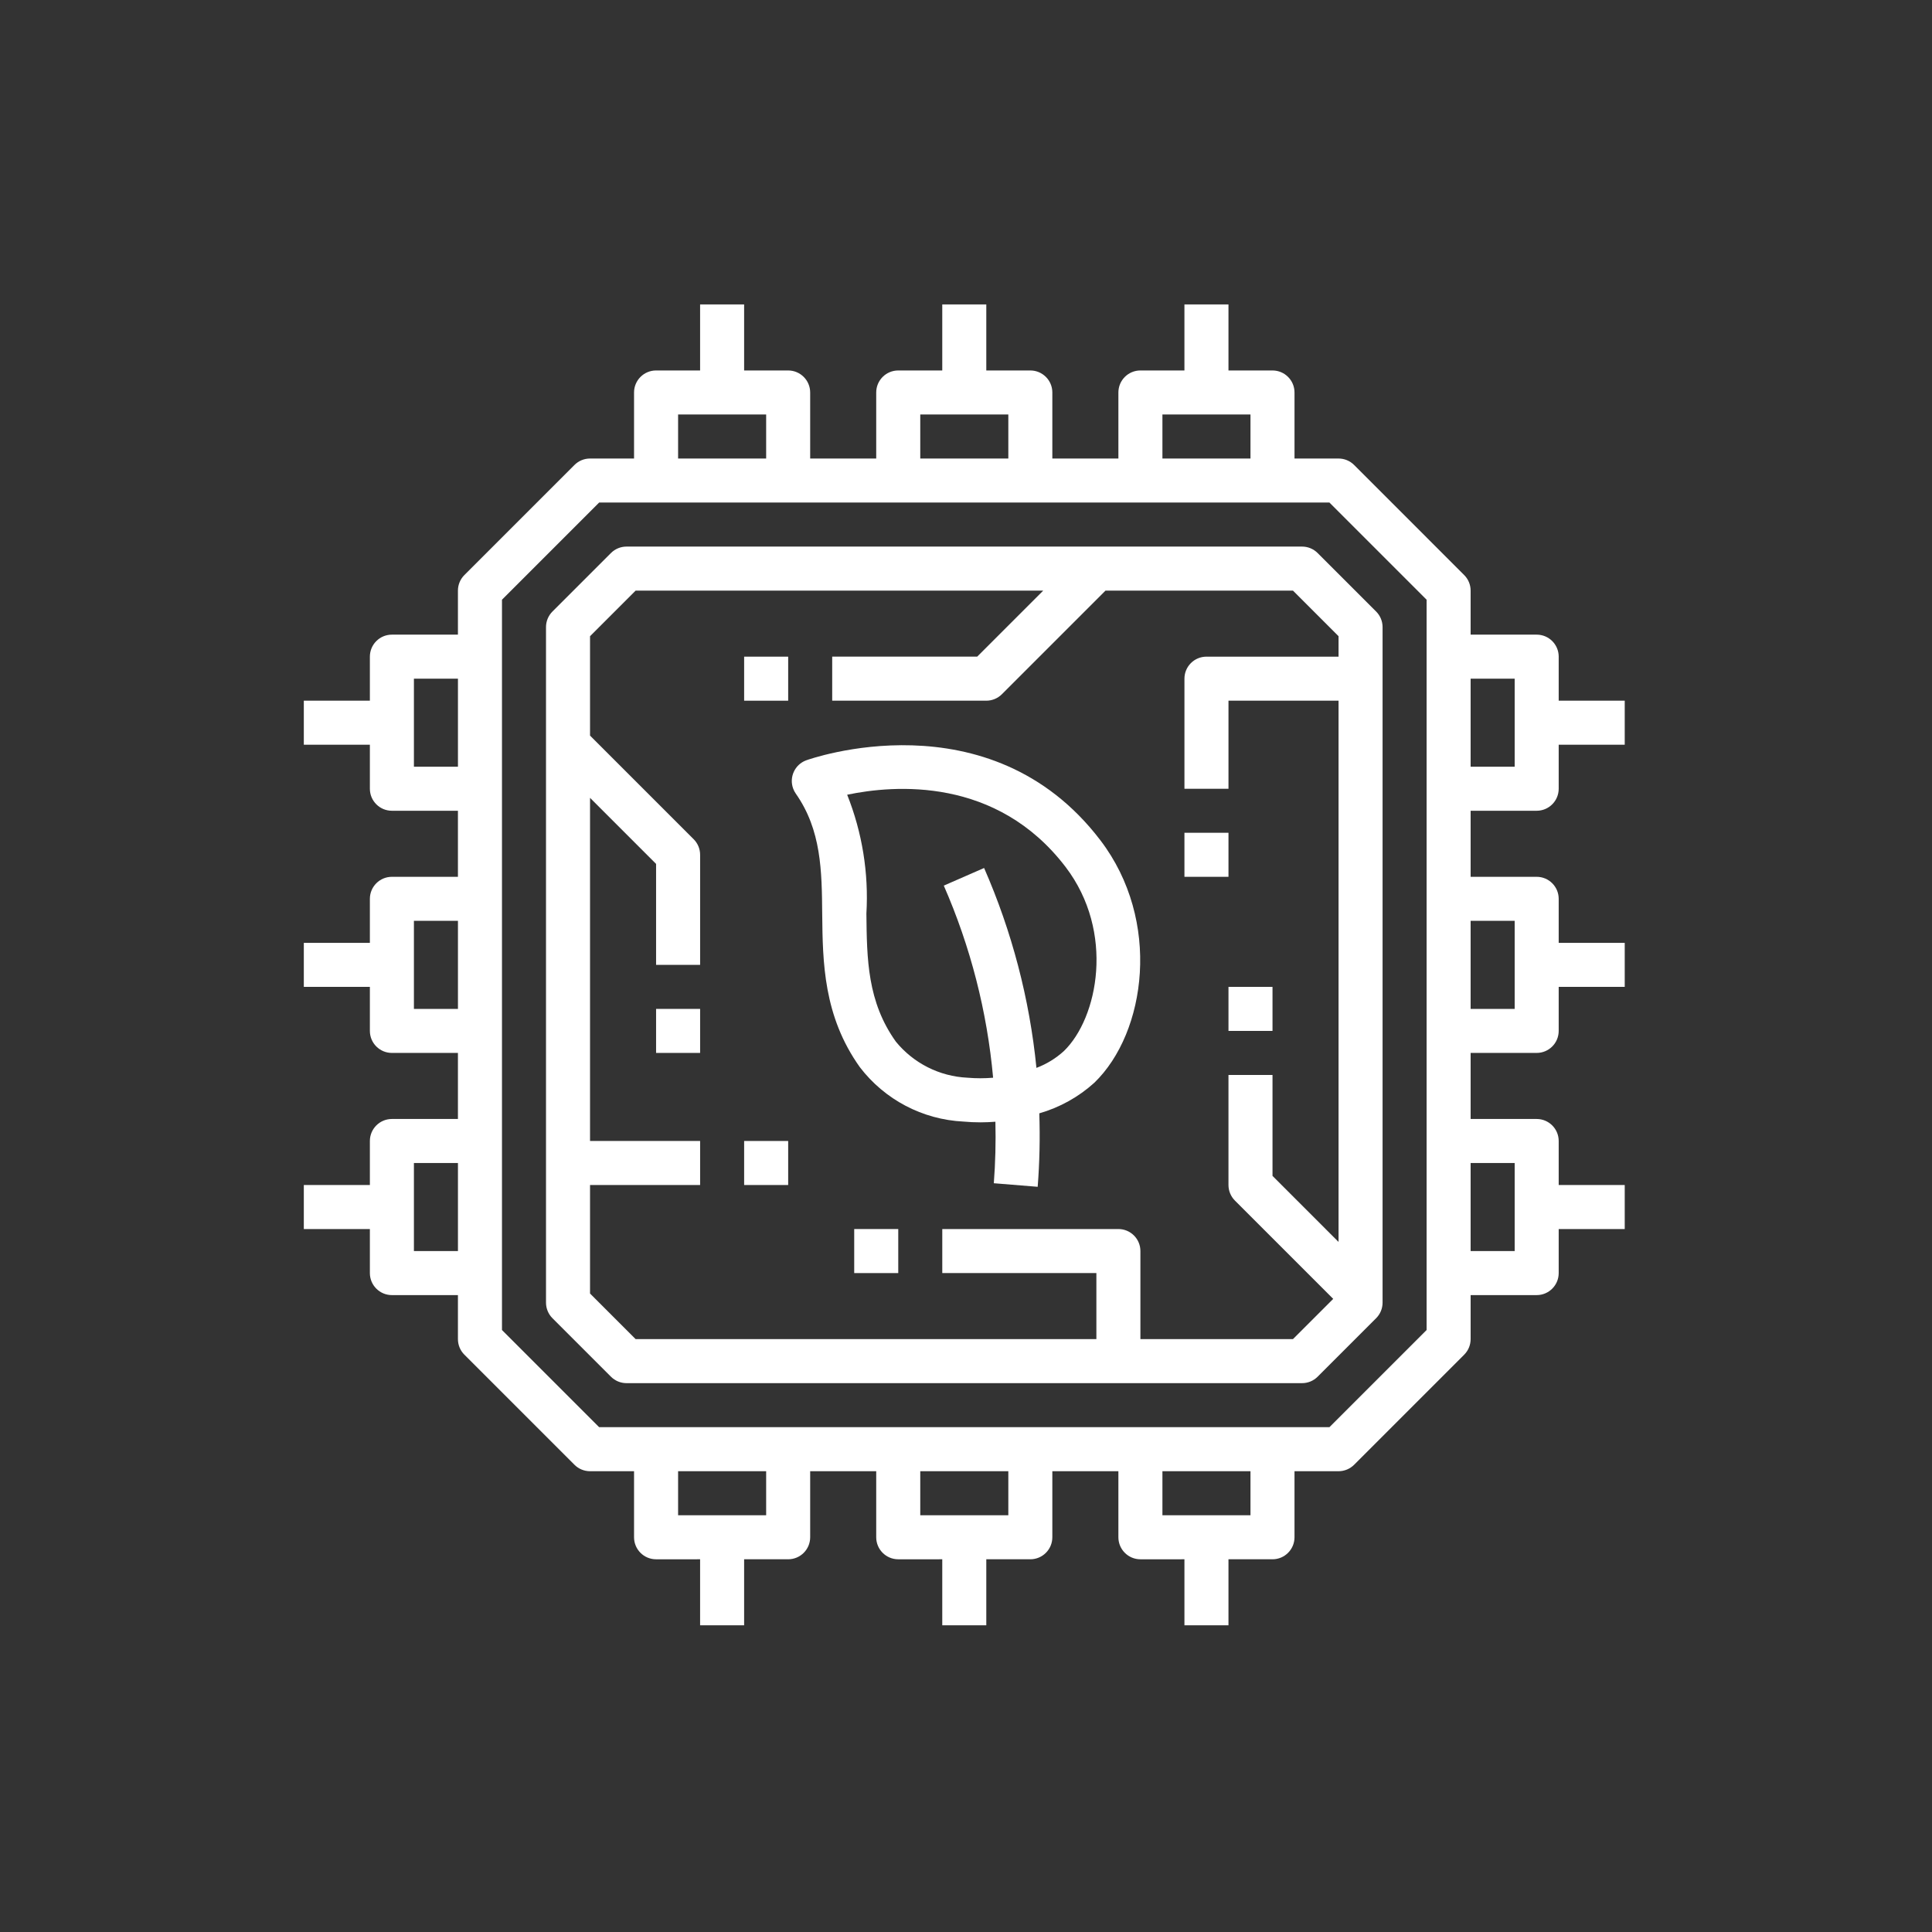
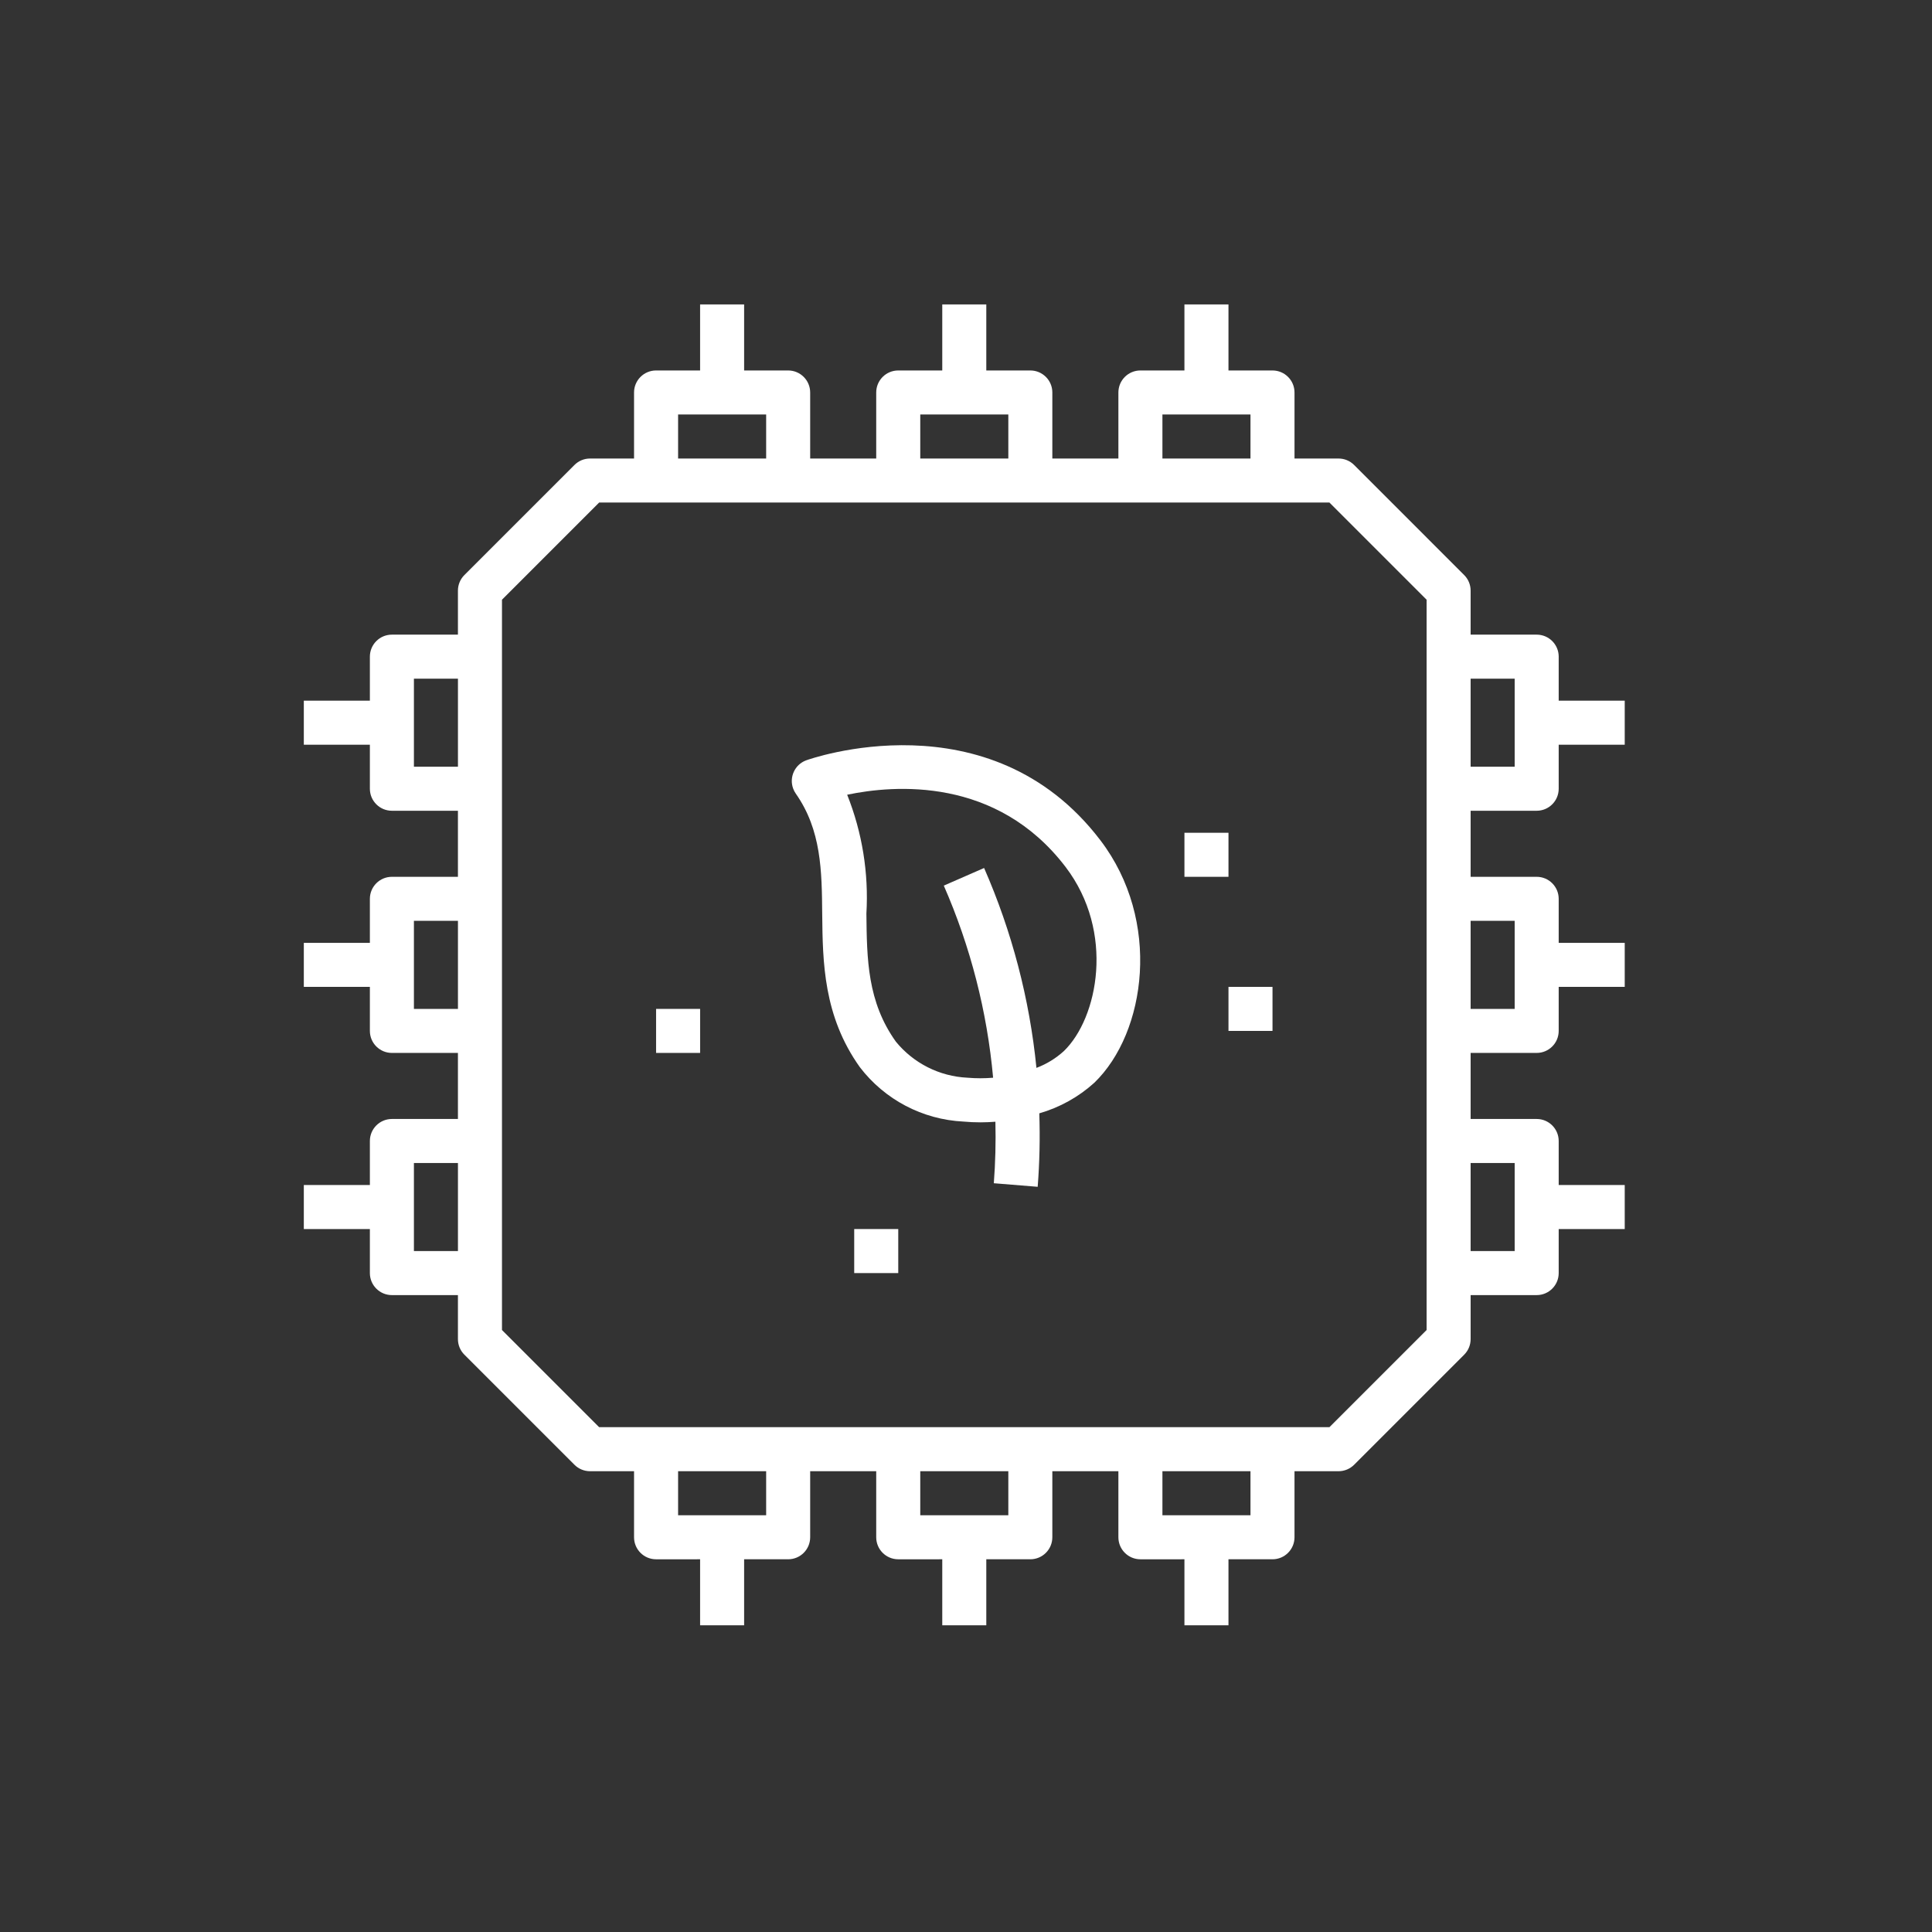
<svg xmlns="http://www.w3.org/2000/svg" xml:space="preserve" width="2008px" height="2008px" version="1.1" style="shape-rendering:geometricPrecision; text-rendering:geometricPrecision; image-rendering:optimizeQuality; fill-rule:evenodd; clip-rule:evenodd" viewBox="0 0 2003.81 2003.81">
  <rect x="0" y="0" width="2003.81" height="2003.81" fill="#333333" stroke="none" />
  <defs>
    <style type="text/css">
   
    .fil0 {fill:none}
    .fil1 {fill:white;fill-rule:nonzero}
   
  </style>
  </defs>
  <g id="Слой_x0020_1">
-     <rect class="fil0" width="2003.81" height="2003.81" />
    <path class="fil1" d="M836.1 788.61c-11.82,4.4 -17.83,17.55 -13.43,29.36 0.67,1.82 1.58,3.55 2.7,5.15 26.55,37.84 27.01,80.15 27.4,124.95 0.53,49.56 1.14,105.73 39.11,158.86 25.75,33.64 65,54.24 107.32,56.33 5.94,0.55 11.92,0.8 17.9,0.8 5.12,0 10.21,-0.25 15.3,-0.64 0.52,21.28 -0.02,42.57 -1.64,63.79l45.5 3.7c1.98,-25.35 2.53,-50.78 1.67,-76.19 21.19,-6.09 40.72,-16.94 57.08,-31.74 53.93,-52.13 69.81,-168.21 6.28,-251.48 -115.24,-151.3 -303.27,-83.6 -305.19,-82.89l0 0zm267.31 301.54c-8.3,7.56 -17.96,13.47 -28.45,17.44 -7.11,-71.53 -25.43,-141.49 -54.28,-207.33l-41.81 18.27c27.68,63.23 44.95,130.51 51.16,199.24 -8.85,0.75 -17.74,0.75 -26.58,0 -28.94,-1.35 -55.93,-14.94 -74.26,-37.37 -29.68,-41.47 -30.09,-85.84 -30.59,-132.83 2.48,-42.06 -4.33,-84.15 -19.94,-123.3 48.95,-10.25 155.07,-18.77 226.55,74.95 51.42,67.49 33.63,156.7 -1.8,190.93l0 0zm0 0z" />
-     <path class="fil1" d="M1366.61 573.59c-4.29,-4.29 -10.09,-6.69 -16.15,-6.69l-700.66 0c-6.06,0 -11.86,2.4 -16.14,6.69l-60.67 60.66c-4.29,4.29 -6.69,10.09 -6.69,16.15l0 700.66c0,6.06 2.4,11.86 6.69,16.15l60.67 60.66c4.28,4.29 10.08,6.69 16.14,6.69l700.66 0c6.06,0 11.86,-2.4 16.15,-6.69l60.66 -60.66c4.29,-4.29 6.69,-10.09 6.69,-16.15l0 -700.66c0,-6.06 -2.4,-11.86 -6.69,-16.15l-60.66 -60.66zm-25.6 815.3l-158.22 0 0 -91.33c0,-12.61 -10.22,-22.84 -22.82,-22.84l-182.67 0 0 45.68 159.83 0 0 68.49 -477.88 0 -47.28 -47.28 0 -112.55 114.17 0 0 -45.67 -114.17 0 0 -355.87 68.5 68.5 0 104.71 45.67 0 0 -114.17c0,-6.05 -2.41,-11.86 -6.69,-16.14l-107.48 -107.48 0 -103.09 47.28 -47.28 422.76 0 -68.5 68.49 -150.38 0 0 45.68 159.84 0c6.05,-0.01 11.86,-2.42 16.14,-6.69l107.48 -107.48 194.42 0 47.29 47.28 0 21.22 -137 0c-12.61,0 -22.83,10.22 -22.83,22.83l0 114.17 45.67 0 0 -91.33 114.16 0 0 561.37 -68.5 -68.5 0 -104.71 -45.67 0 0 114.16c0.01,6.06 2.41,11.86 6.69,16.15l101.95 101.95 -41.76 41.73zm0 0z" />
    <path class="fil1" d="M1616.64 681.07c0,-12.62 -10.23,-22.84 -22.84,-22.84l-68.51 0 0 -45.66c0,-6.06 -2.4,-11.87 -6.69,-16.15l-114.15 -114.16c-4.29,-4.29 -10.09,-6.69 -16.15,-6.69l-45.67 0 0 -68.51c0,-12.6 -10.22,-22.82 -22.83,-22.82l-45.66 0 0 -68.51 -45.68 0 0 68.51 -45.67 0c-12.6,0 -22.82,10.22 -22.82,22.82l0 68.51 -68.51 0 0 -68.51c0,-12.6 -10.22,-22.82 -22.82,-22.82l-45.67 0 0 -68.51 -45.67 0 0 68.51 -45.67 0c-12.61,0 -22.83,10.22 -22.83,22.82l0 68.51 -68.5 0 0 -68.51c0,-12.6 -10.23,-22.82 -22.83,-22.82l-45.67 0 0 -68.51 -45.66 0 0 68.51 -45.67 0c-12.61,0 -22.84,10.22 -22.84,22.82l0 68.51 -45.66 0c-6.06,0 -11.87,2.4 -16.14,6.69l-114.17 114.16c-4.29,4.28 -6.69,10.09 -6.69,16.15l0 45.66 -68.5 0c-12.61,0 -22.83,10.22 -22.83,22.84l0 45.66 -68.51 0.01 0 45.66 68.51 0 0 45.67c0,12.6 10.22,22.82 22.83,22.82l68.5 0 0 68.51 -68.5 0c-12.61,0 -22.83,10.22 -22.83,22.84l0 45.66 -68.51 0 0 45.67 68.51 0 0 45.66c0,12.61 10.22,22.83 22.83,22.83l68.5 0 0 68.51 -68.5 0c-12.61,0 -22.83,10.22 -22.83,22.82l0 45.68 -68.51 0 0 45.67 68.51 0 0 45.66c0,12.61 10.22,22.83 22.83,22.83l68.5 0 0 45.66c0,6.07 2.4,11.87 6.69,16.15l114.17 114.17c4.27,4.28 10.08,6.68 16.14,6.69l45.66 0 0 68.5c0,12.61 10.23,22.84 22.84,22.84l45.67 -0.01 0 68.5 45.66 0 0 -68.5 45.67 0c12.6,0 22.83,-10.22 22.83,-22.83l0 -68.5 68.5 0 0 68.5c0,12.61 10.22,22.84 22.84,22.84l45.66 -0.01 0 68.5 45.67 0 0 -68.5 45.66 0c12.61,0 22.83,-10.22 22.83,-22.83l0 -68.5 68.51 0 0 68.5c0,12.61 10.22,22.84 22.83,22.84l45.67 -0.01 0 68.5 45.67 0 0 -68.5 45.66 0c12.61,0 22.83,-10.22 22.83,-22.83l0 -68.5 45.67 0c6.06,-0.01 11.86,-2.41 16.15,-6.69l114.16 -114.17c4.28,-4.28 6.69,-10.08 6.69,-16.15l0 -45.66 68.5 0c12.61,0 22.84,-10.22 22.84,-22.83l0 -45.66 68.49 0 0 -45.67 -68.49 0 0 -45.68c0,-12.6 -10.23,-22.82 -22.84,-22.82l-68.5 0 0 -68.51 68.5 0c12.61,0 22.84,-10.22 22.84,-22.83l0 -45.66 68.49 0 0 -45.68 -68.49 0 0 -45.66c0,-12.61 -10.23,-22.83 -22.84,-22.83l-68.5 0 0 -68.51 68.5 0c12.61,0 22.84,-10.22 22.84,-22.82l0 -45.67 68.49 0 0 -45.66 -68.49 0 0 -45.67zm-411.01 -251.17l91.33 0 0 45.67 -91.33 0 0 -45.67zm-251.16 0l91.33 0 0 45.67 -91.33 0 0 -45.67zm-251.17 0l91.33 0 0 45.67 -91.33 0 0 -45.67zm-274 365.33l0 -91.33 45.67 0 0 91.33 -45.67 0zm0 251.17l0 -91.34 45.67 0 0 91.34 -45.67 0zm0 251.16l0 -91.33 45.67 0 0 91.33 -45.67 0zm365.33 274l-91.33 0 0 -45.67 91.33 0 0 45.67zm251.17 0l-91.33 0 0 -45.67 91.33 0 0 45.67zm251.16 0l-91.33 0 0 -45.67 91.33 0 0 45.67zm182.67 -192.11l-100.78 100.78 -757.43 0 -100.78 -100.78 0 -757.44 100.78 -100.78 757.43 0 100.78 100.78 0 757.44zm91.34 -173.22l0 91.33 -45.68 0 0 -91.33 45.68 0zm0 -251.17l0 91.34 -45.68 0 0 -91.34 45.68 0zm0 -159.83l-45.68 0 0 -91.33 45.68 0 0 91.33zm0 0z" />
    <path class="fil1" d="M885.96 1274.72l45.68 0 0 45.68 -45.68 0 0 -45.68zm0 0z" />
    <path class="fil1" d="M1274.14 1023.57l45.66 0 0 45.66 -45.66 0 0 -45.66zm0 0z" />
    <path class="fil1" d="M680.47 1046.4l45.67 0 0 45.66 -45.67 0 0 -45.66zm0 0z" />
    <path class="fil1" d="M1228.46 863.73l45.68 0 0 45.67 -45.68 0 0 -45.67zm0 0z" />
    <g id="_872728224">
-       <path class="fil1" d="M771.8 681.07l45.67 0 0 45.67 -45.67 0 0 -45.67zm0 0z" />
-       <path class="fil1" d="M771.8 1183.39l45.67 0 0 45.67 -45.67 0 0 -45.67zm0 0z" />
-     </g>
+       </g>
  </g>
</svg>